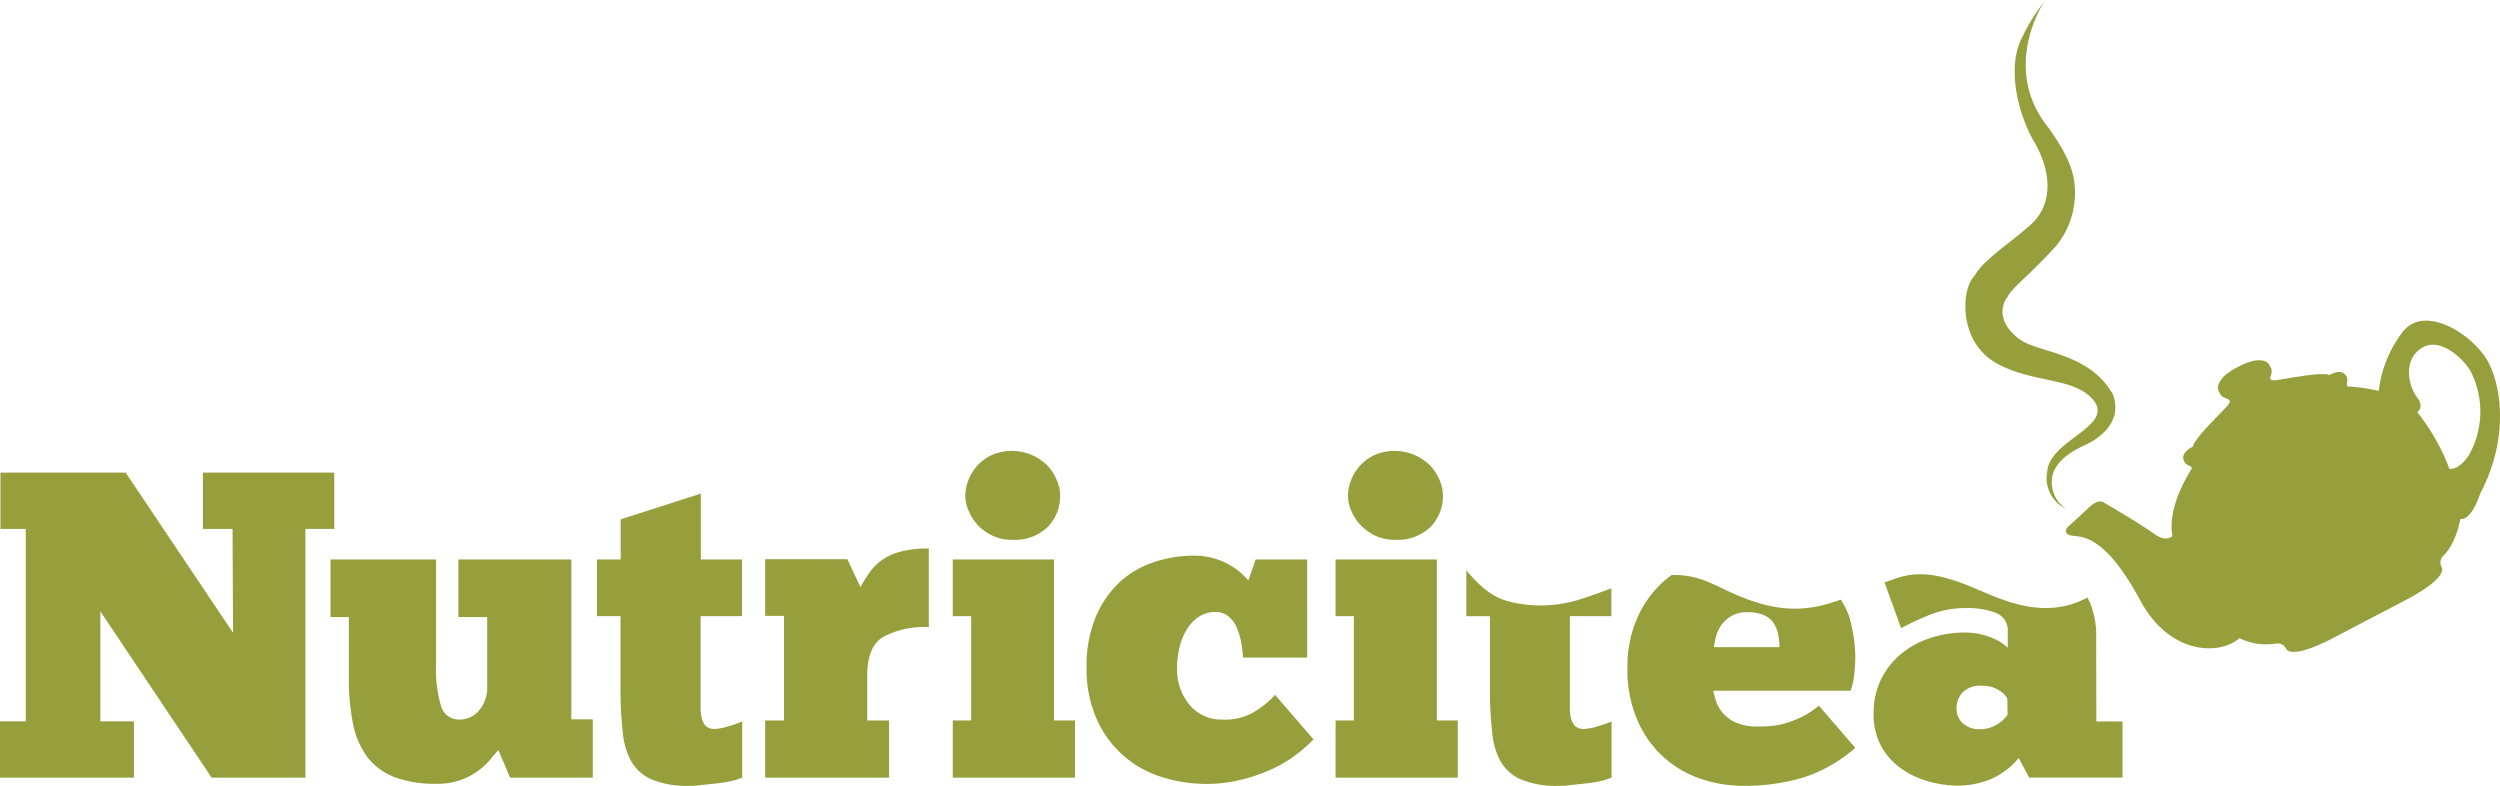
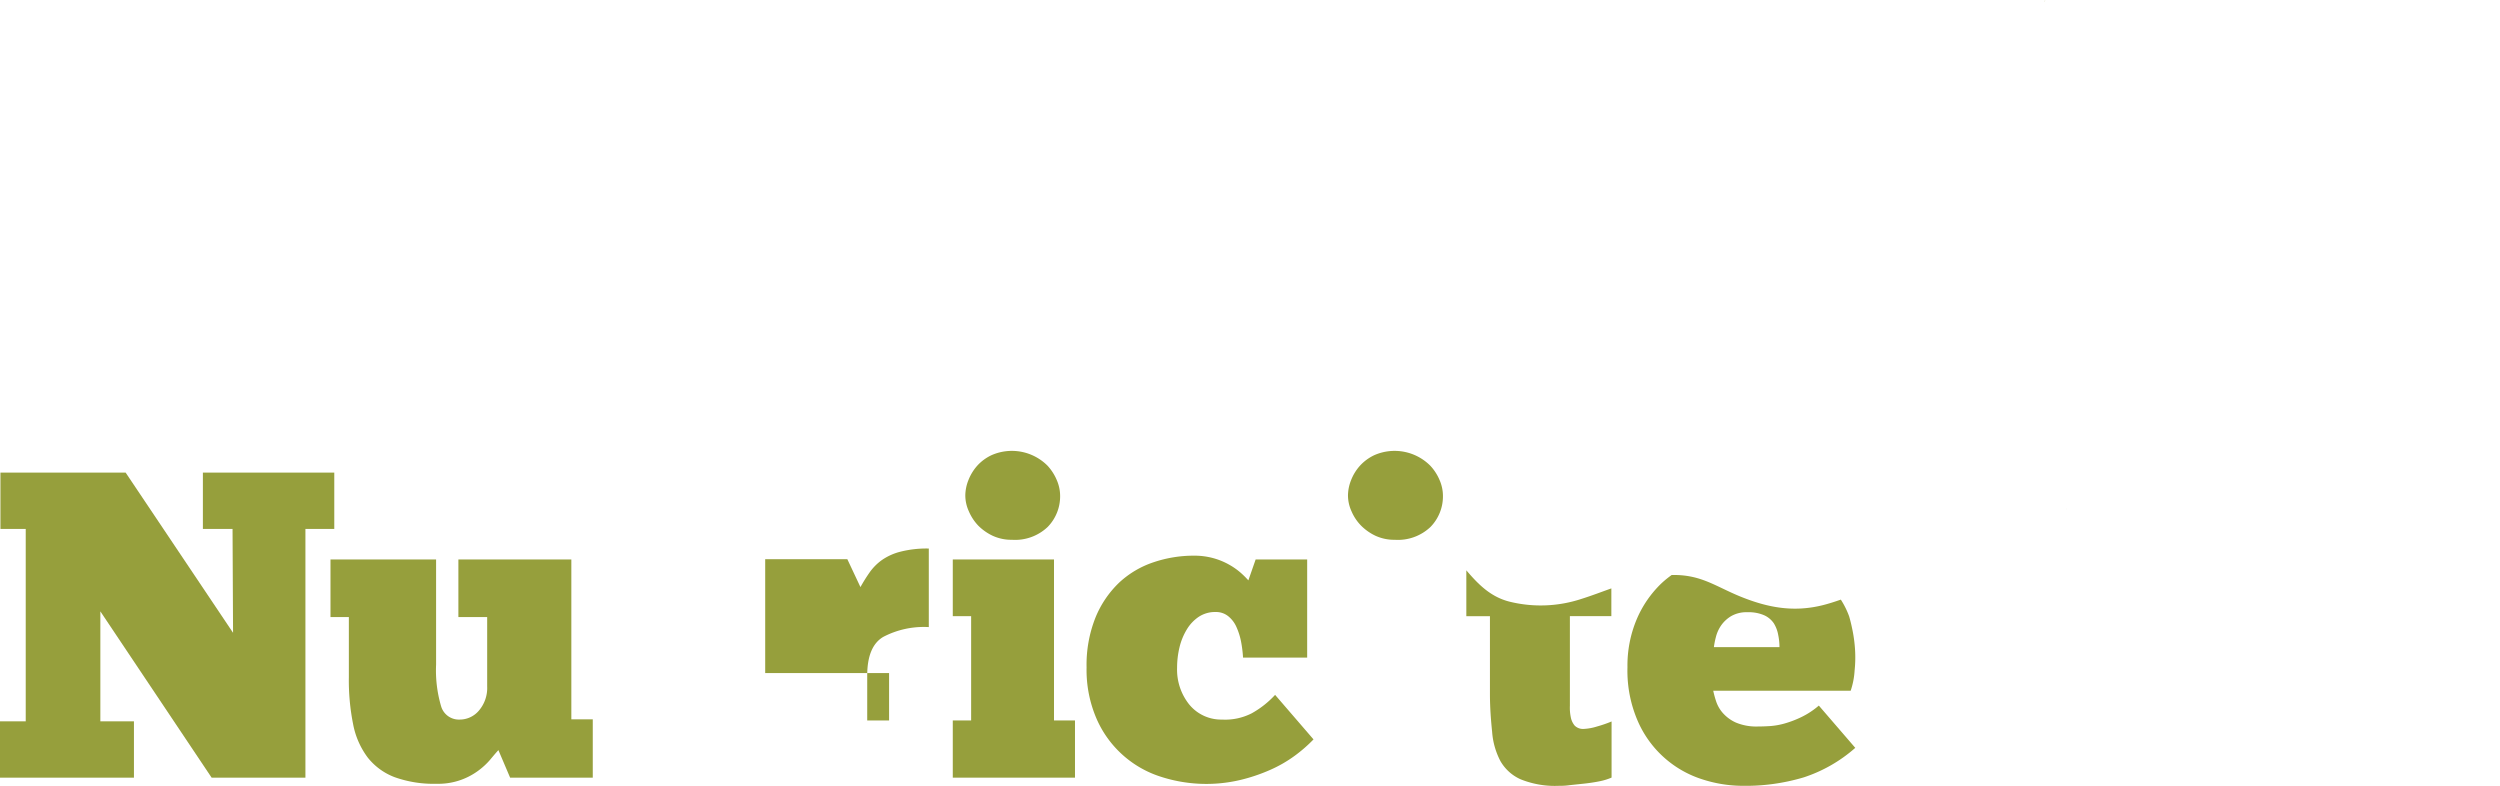
<svg xmlns="http://www.w3.org/2000/svg" viewBox="0 0 343.05 107.84">
  <defs>
    <style>.cls-1{fill:#969f3c;}</style>
  </defs>
  <title>Asset 1</title>
  <g id="Layer_2" data-name="Layer 2">
    <g id="Layer_1-2" data-name="Layer 1">
      <polygon class="cls-1" points="45.87 64.85 27.84 64.85 27.84 72.58 31.91 72.58 31.98 86.83 17.24 64.85 0.06 64.85 0.06 72.58 3.53 72.58 3.53 98.98 0 98.98 0 106.71 18.38 106.71 18.38 98.98 13.77 98.98 13.77 83.89 29.04 106.71 41.91 106.71 41.91 72.58 45.87 72.58 45.87 64.85" />
      <path class="cls-1" d="M78.4,76.77H62.9v7.9h3.95v9.52a4.77,4.77,0,0,1-1.11,3.29,3.44,3.44,0,0,1-2.67,1.26,2.54,2.54,0,0,1-2.54-1.82,17.43,17.43,0,0,1-.69-5.72V76.77H45.35v7.9h2.52v8.27a30.66,30.66,0,0,0,.59,6.46,11.07,11.07,0,0,0,2,4.55,8.58,8.58,0,0,0,3.71,2.7,15.86,15.86,0,0,0,5.72.9,9.21,9.21,0,0,0,5.66-1.74,9.64,9.64,0,0,0,1.68-1.53c.45-.54.84-1,1.16-1.35L70,106.71H81.34v-8H78.4Z" />
-       <path class="cls-1" d="M96.17,67.73l-11,3.53v5.51H81.92v7.78h3.23V95.21c0,1.92.14,3.65.3,5.21a10.2,10.2,0,0,0,1.14,4,6,6,0,0,0,2.79,2.52,12.55,12.55,0,0,0,5.24.89c.35,0,.84,0,1.46-.09l2-.21c.72-.08,1.41-.18,2.09-.32a8,8,0,0,0,1.68-.51V99a16.6,16.6,0,0,1-2,.69,7,7,0,0,1-1.76.33,1.63,1.63,0,0,1-1.29-.45,2.54,2.54,0,0,1-.54-1.17,6.42,6.42,0,0,1-.12-1.55q0-.84,0-1.62V84.55h5.69V76.77H96.17Z" />
-       <path class="cls-1" d="M121,76.86a7.12,7.12,0,0,0-1.68,1.7,22.61,22.61,0,0,0-1.25,2l-1.8-3.83H105v7.78h2.58V98.86H105v7.85h17V98.86h-3V92.7q0-4,2.19-5.3a12,12,0,0,1,6.26-1.35V75.27a14.57,14.57,0,0,0-3.84.42A7.78,7.78,0,0,0,121,76.86Z" />
+       <path class="cls-1" d="M121,76.86a7.12,7.12,0,0,0-1.68,1.7,22.61,22.61,0,0,0-1.25,2l-1.8-3.83H105v7.78h2.58H105v7.85h17V98.86h-3V92.7q0-4,2.19-5.3a12,12,0,0,1,6.26-1.35V75.27a14.57,14.57,0,0,0-3.84.42A7.78,7.78,0,0,0,121,76.86Z" />
      <polygon class="cls-1" points="144.63 76.77 130.74 76.77 130.74 84.55 133.26 84.55 133.26 98.86 130.74 98.86 130.74 106.71 147.51 106.71 147.51 98.86 144.63 98.86 144.63 76.77" />
      <path class="cls-1" d="M134.24,72.13a7,7,0,0,0,2,1.4,6.16,6.16,0,0,0,2.61.54,6.49,6.49,0,0,0,4.91-1.76A6,6,0,0,0,145.47,68a5.44,5.44,0,0,0-.45-2.1,6.79,6.79,0,0,0-1.28-2,6.91,6.91,0,0,0-7.64-1.46,6.19,6.19,0,0,0-2,1.46,6.59,6.59,0,0,0-1.22,2,5.78,5.78,0,0,0-.42,2.1,5.27,5.27,0,0,0,.48,2.15A6.59,6.59,0,0,0,134.24,72.13Z" />
      <path class="cls-1" d="M171.76,97.88a8,8,0,0,1-4.07.86,5.66,5.66,0,0,1-4.52-2.09,7.66,7.66,0,0,1-1.65-5,12.08,12.08,0,0,1,.33-2.82,8.5,8.5,0,0,1,1-2.45,5.48,5.48,0,0,1,1.64-1.74,4.07,4.07,0,0,1,2.31-.66,2.67,2.67,0,0,1,1.73.57,3.94,3.94,0,0,1,1.14,1.5,9.08,9.08,0,0,1,.63,2,16.78,16.78,0,0,1,.27,2.19h8.8V76.77H172.3l-1,2.87a12.1,12.1,0,0,0-1-1,9.27,9.27,0,0,0-1.59-1.13,9.46,9.46,0,0,0-2.15-.9,9.7,9.7,0,0,0-2.73-.36,17.14,17.14,0,0,0-5.53.9,12.9,12.9,0,0,0-4.71,2.78,13.87,13.87,0,0,0-3.26,4.79,17.51,17.51,0,0,0-1.23,6.86,16.88,16.88,0,0,0,1.35,7,14.35,14.35,0,0,0,8.83,8,20.25,20.25,0,0,0,10.9.45,23.76,23.76,0,0,0,4.1-1.38,17.89,17.89,0,0,0,3.39-1.95,20.13,20.13,0,0,0,2.57-2.24l-5.27-6.11A12.79,12.79,0,0,1,171.76,97.88Z" />
      <path class="cls-1" d="M186.77,72.13a7.07,7.07,0,0,0,2,1.4,6.16,6.16,0,0,0,2.61.54,6.49,6.49,0,0,0,4.91-1.76A6,6,0,0,0,198,68a5.44,5.44,0,0,0-.45-2.1,6.62,6.62,0,0,0-1.29-2,6.91,6.91,0,0,0-7.64-1.46,6.26,6.26,0,0,0-2,1.46,6.43,6.43,0,0,0-1.23,2,5.78,5.78,0,0,0-.42,2.1,5.27,5.27,0,0,0,.48,2.15A6.44,6.44,0,0,0,186.77,72.13Z" />
-       <polygon class="cls-1" points="197.16 76.77 183.27 76.77 183.27 84.55 185.78 84.55 185.78 98.86 183.27 98.86 183.27 106.71 200.03 106.71 200.03 98.86 197.16 98.86 197.16 76.77" />
-       <path class="cls-1" d="M341.52,49.84c-1.86-3.73-8.77-8.31-11.85-4.26a16.47,16.47,0,0,0-3.26,8.06,24.38,24.38,0,0,0-4.24-.61c-.29-.06,0-.78-.07-1a1.62,1.62,0,0,0-.15-.42c-.62-1.18-2.29-.15-2.29-.15-1.21-.5-6.56.67-7.54.73s-.47-.61-.39-1.13a1.58,1.58,0,0,0-.25-.84,1.34,1.34,0,0,0-.75-.69,3.36,3.36,0,0,0-2,.13,7.44,7.44,0,0,0-1.11.42l-.42.22-.16.08-.42.22a9.41,9.41,0,0,0-1,.67,3.42,3.42,0,0,0-1.23,1.56,1.28,1.28,0,0,0,.14,1,1.6,1.6,0,0,0,.55.68c.47.23,1.24.27.7,1s-4.61,4.51-4.89,5.79c0,0-1.8.79-1.18,2a1.78,1.78,0,0,0,.25.36c.17.17.9.35.79.63s-3,4.43-2.75,8.47a4.72,4.72,0,0,0,.1.8c-.46.37-1.25.6-2.45-.27-2.14-1.54-6.9-4.3-6.9-4.3s-.67-.67-2,.56-3.05,2.8-3.05,2.8-.91,1.07,1,1.2,4.82,1.11,9,8.87c4,7.41,10.84,7.57,13.59,5.15a8.49,8.49,0,0,0,5,.75,1.31,1.31,0,0,1,1.38.63s.26,1.73,6.14-1.22l4.25-2.23,2.09-1.09,4.25-2.22C336.3,79,335,77.76,335,77.76a1.3,1.3,0,0,1,.26-1.49s1.58-1.32,2.3-4.82l0-.21c1.64.2,2.77-3.5,2.77-3.5C344.13,60.54,343.38,53.56,341.52,49.84Zm-2.74,12.62s-1.21,2-2.67,1.88a28.51,28.51,0,0,0-4.41-7.78c.36-.29.8-.92,0-2-1.23-1.56-2-5.13.59-6.8s5.94,1.68,6.77,3.27A12.15,12.15,0,0,1,338.78,62.46Z" />
-       <path class="cls-1" d="M287.64,87.37A11.29,11.29,0,0,0,286.45,82l-.92.43c-4.52,2-9,.7-13.29-1.17-3.47-1.49-7.54-3.24-11.41-2.09-.75.22-1.49.48-2.23.76l2.27,6.27a36.51,36.51,0,0,1,4-1.86,13.2,13.2,0,0,1,4.94-.9,10.89,10.89,0,0,1,4.08.66,2.61,2.61,0,0,1,1.61,2.7v2.09q-.12-.12-.57-.48a5.74,5.74,0,0,0-1.19-.71,9.86,9.86,0,0,0-1.8-.63,9.51,9.51,0,0,0-2.36-.27,14.62,14.62,0,0,0-4.79.78,12.11,12.11,0,0,0-4,2.21,10.64,10.64,0,0,0-2.69,3.47,10.29,10.29,0,0,0-1,4.55,9.13,9.13,0,0,0,1,4.52,9.24,9.24,0,0,0,2.72,3.09,12.22,12.22,0,0,0,3.78,1.8,15.68,15.68,0,0,0,4.25.59,12.43,12.43,0,0,0,4-.77,9.23,9.23,0,0,0,2.15-1.17A8.47,8.47,0,0,0,277,104l1.44,2.7h12.81V99h-3.59ZM275.48,98.08a4.65,4.65,0,0,1-1.43,1.32,4.32,4.32,0,0,1-2.4.66,3.31,3.31,0,0,1-2.27-.78,2.56,2.56,0,0,1-.9-2,3.21,3.21,0,0,1,.84-2.28,3.42,3.42,0,0,1,2.63-.9,4.51,4.51,0,0,1,1.59.24,4.57,4.57,0,0,1,1,.54,3,3,0,0,1,.63.57,2.83,2.83,0,0,1,.27.39Z" />
      <path class="cls-1" d="M254.49,92a17.09,17.09,0,0,0,.06-2.85,19.55,19.55,0,0,0-.33-2.57q-.24-1.2-.48-2a11.45,11.45,0,0,0-1.14-2.3c-.81.28-1.63.55-2.47.76-4,1-7.5.35-11.21-1.14-3.4-1.37-5.39-3-9.2-3l-.33,0a13.93,13.93,0,0,0-1.4,1.14A14.84,14.84,0,0,0,224.58,85a16.33,16.33,0,0,0-1.26,6.56A17.33,17.33,0,0,0,224.76,99a14.4,14.4,0,0,0,8.74,7.91,18.13,18.13,0,0,0,5.63.92,27.88,27.88,0,0,0,8.38-1.16,20.15,20.15,0,0,0,7.07-4.05l-5-5.8a11,11,0,0,1-2.4,1.58,14.13,14.13,0,0,1-2.27.87,9.94,9.94,0,0,1-2,.36q-.93.06-1.71.06a7.22,7.22,0,0,1-3-.54,5.26,5.26,0,0,1-1.8-1.32,4.62,4.62,0,0,1-.92-1.61,13.46,13.46,0,0,1-.39-1.44h18.86A10.61,10.61,0,0,0,254.49,92ZM235.18,88.8a10.8,10.8,0,0,1,.27-1.37,4.92,4.92,0,0,1,.71-1.59,4.51,4.51,0,0,1,1.38-1.29,4.21,4.21,0,0,1,2.25-.54,5.34,5.34,0,0,1,2.3.42,3.17,3.17,0,0,1,1.32,1.11A4.49,4.49,0,0,1,244,87.1a8.33,8.33,0,0,1,.18,1.7Z" />
      <path class="cls-1" d="M207.1,82.55c-2.56-.66-4.23-2.34-5.89-4.29v6.29h3.24V95.21c0,1.92.14,3.65.3,5.21a10.2,10.2,0,0,0,1.13,4,6,6,0,0,0,2.79,2.52,12.58,12.58,0,0,0,5.24.89c.36,0,.85,0,1.46-.09l2-.21c.72-.08,1.42-.18,2.1-.32a8.12,8.12,0,0,0,1.67-.51V99a17,17,0,0,1-2,.69,7.18,7.18,0,0,1-1.77.33,1.63,1.63,0,0,1-1.29-.45,2.54,2.54,0,0,1-.54-1.17,6.42,6.42,0,0,1-.12-1.55q0-.84,0-1.62V84.55h5.69V80.74c-1.35.48-2.7,1-4.1,1.44A17.82,17.82,0,0,1,207.1,82.55Z" />
      <path class="cls-1" d="M283.57,69.87c.05,0,0,0-.05-.08C283.59,69.84,283.61,69.87,283.57,69.87Z" />
      <path class="cls-1" d="M280.47.28a1.25,1.25,0,0,0,.19-.27S280.61.06,280.47.28Z" />
-       <path class="cls-1" d="M274.26,50c5.07,2.69,10.84,1.72,13.24,5.24,2.13,3.38-6.33,5.27-6.58,9.5a4.61,4.61,0,0,0,2.6,5.07,4.31,4.31,0,0,1-1.79-4.87c.6-1.66,2.1-2.79,4.21-3.8,1.83-.75,5.55-3.2,3.94-7.12-3.51-6-10.77-5.5-13.19-7.81-2.74-2.3-1.92-4.61-1.22-5.45.53-1.25,3.08-3,6.74-7.1a11.49,11.49,0,0,0,2.47-8.28c-.27-3.1-2.12-5.67-3.45-7.68-6.24-7.53-1.79-15.79-.76-17.4a24.53,24.53,0,0,0-3,4.86c-1.84,3.43-1.06,9.16,1.39,13.84,2.85,4.62,2.8,9.09-.16,11.79-2.69,2.45-6.57,4.85-7.77,7.09C269.14,39.51,268.56,47.11,274.26,50Z" />
    </g>
  </g>
</svg>